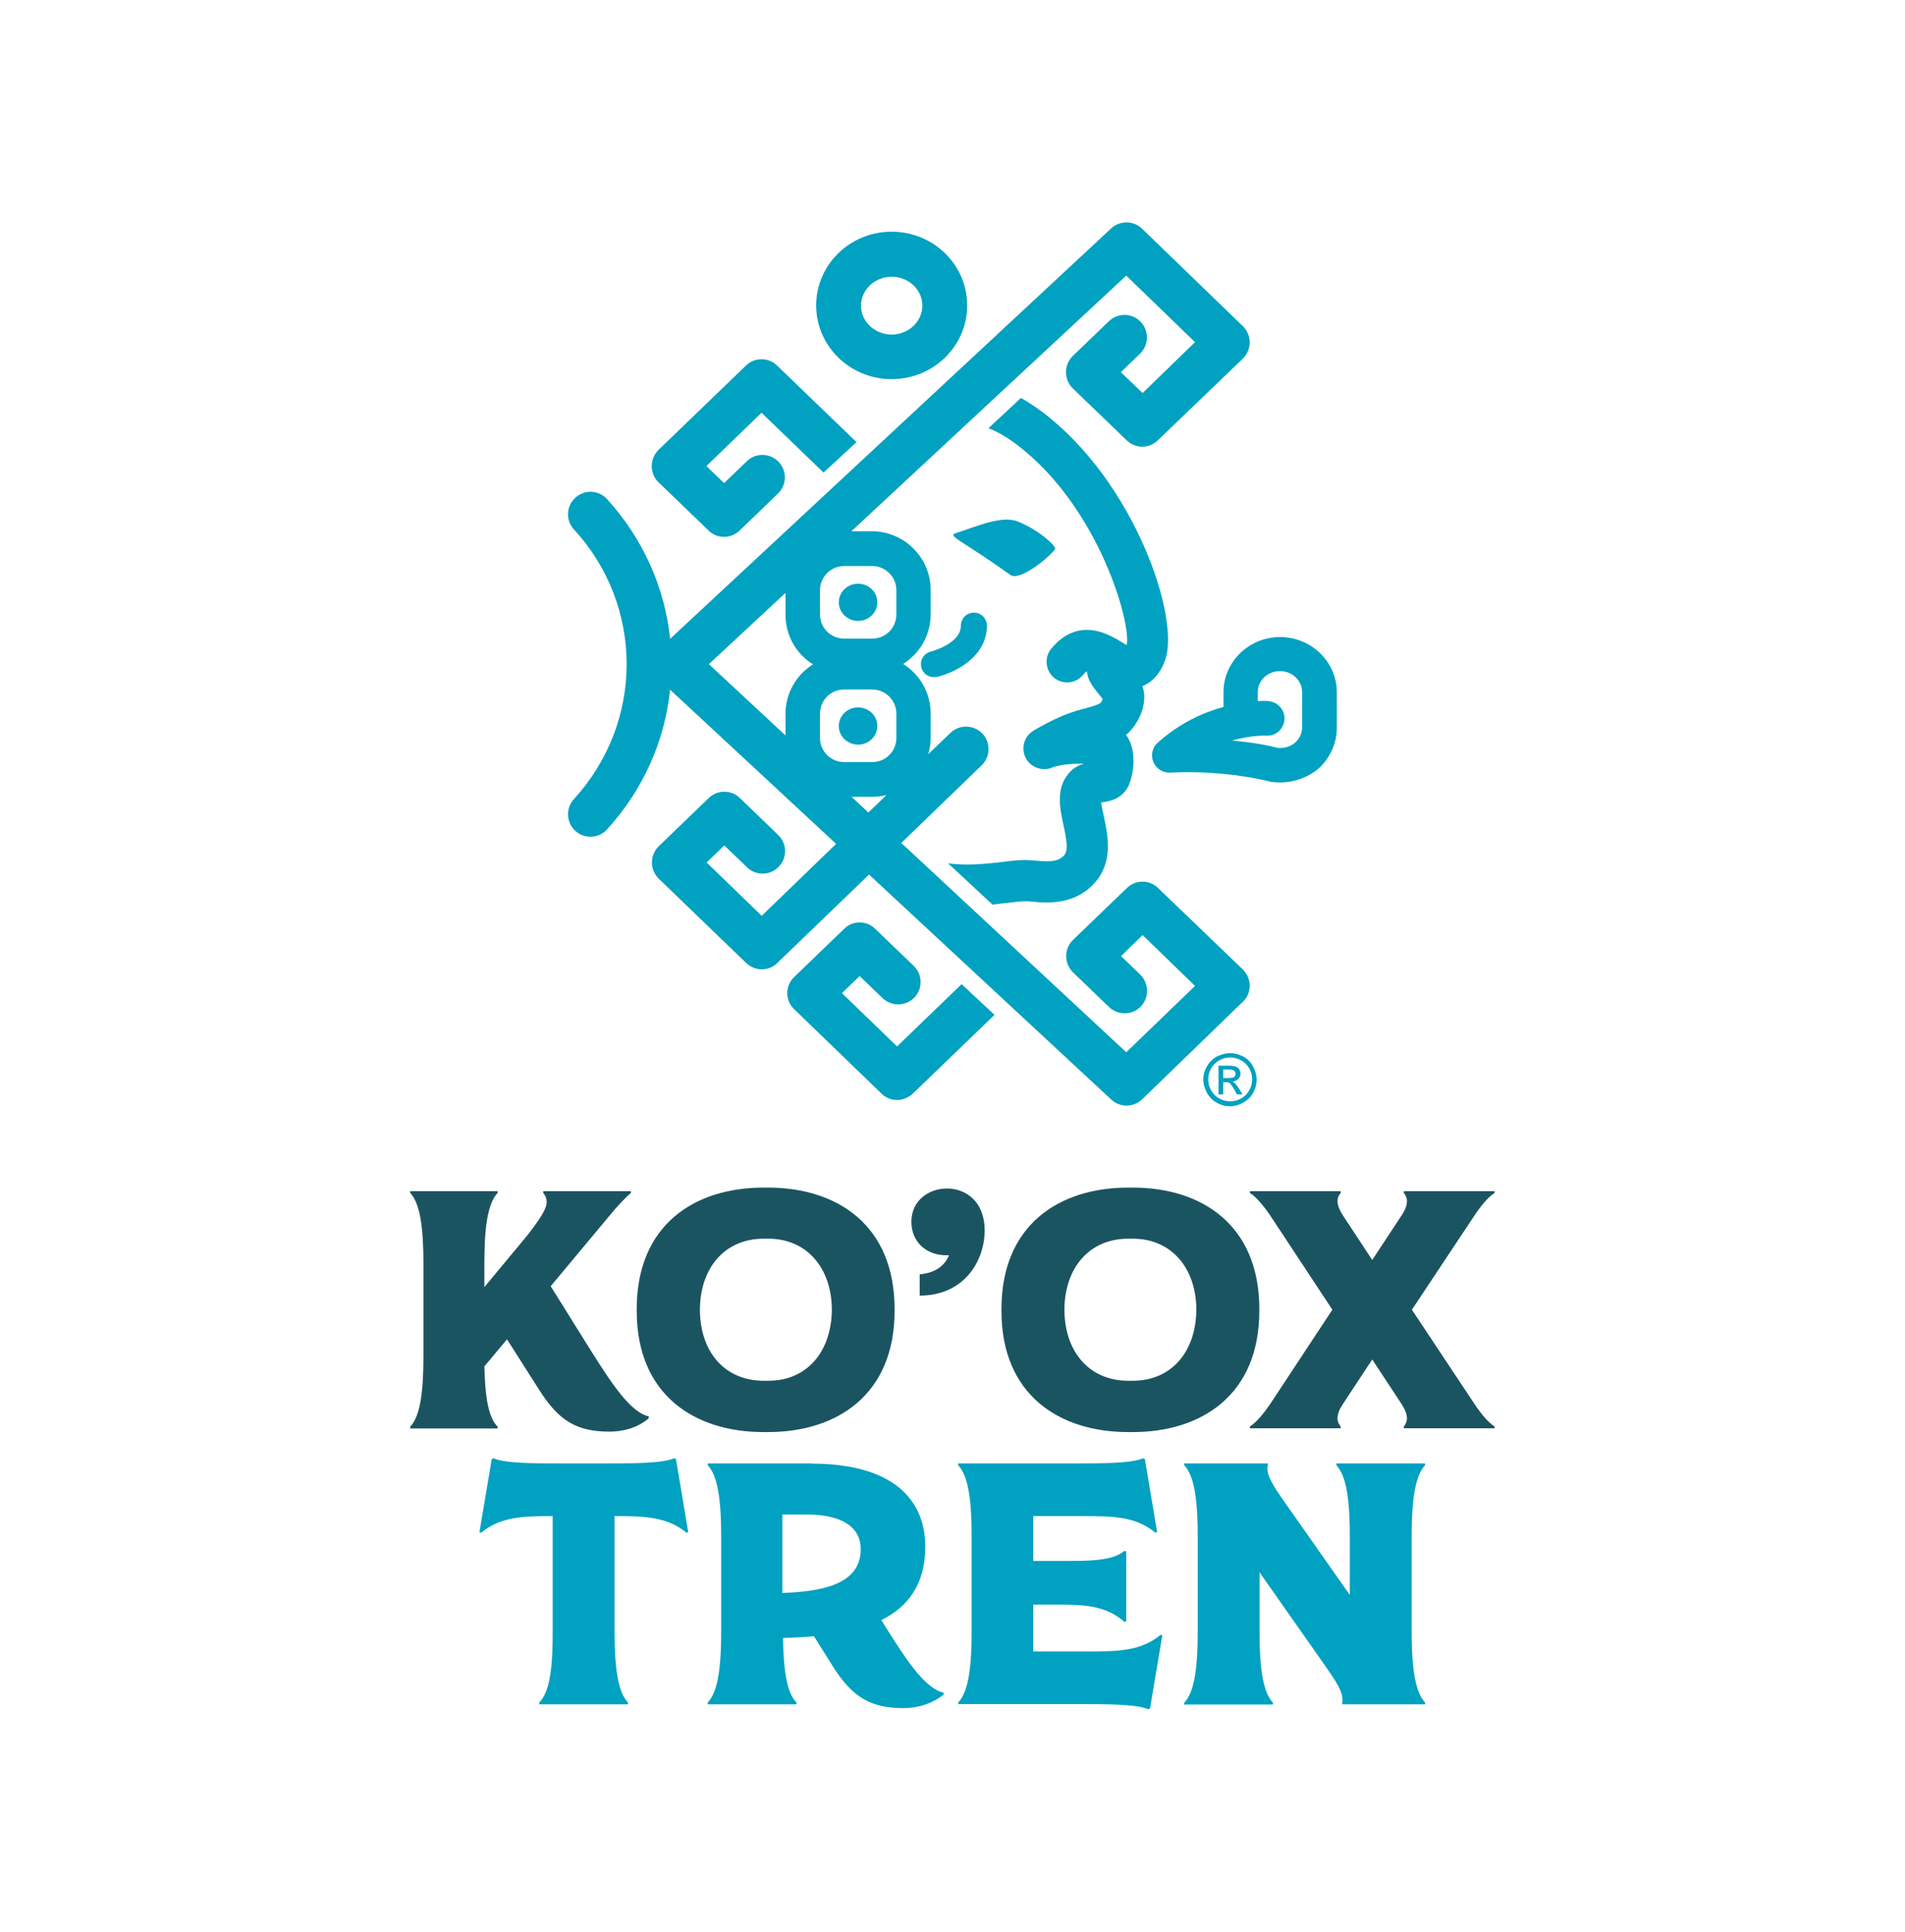
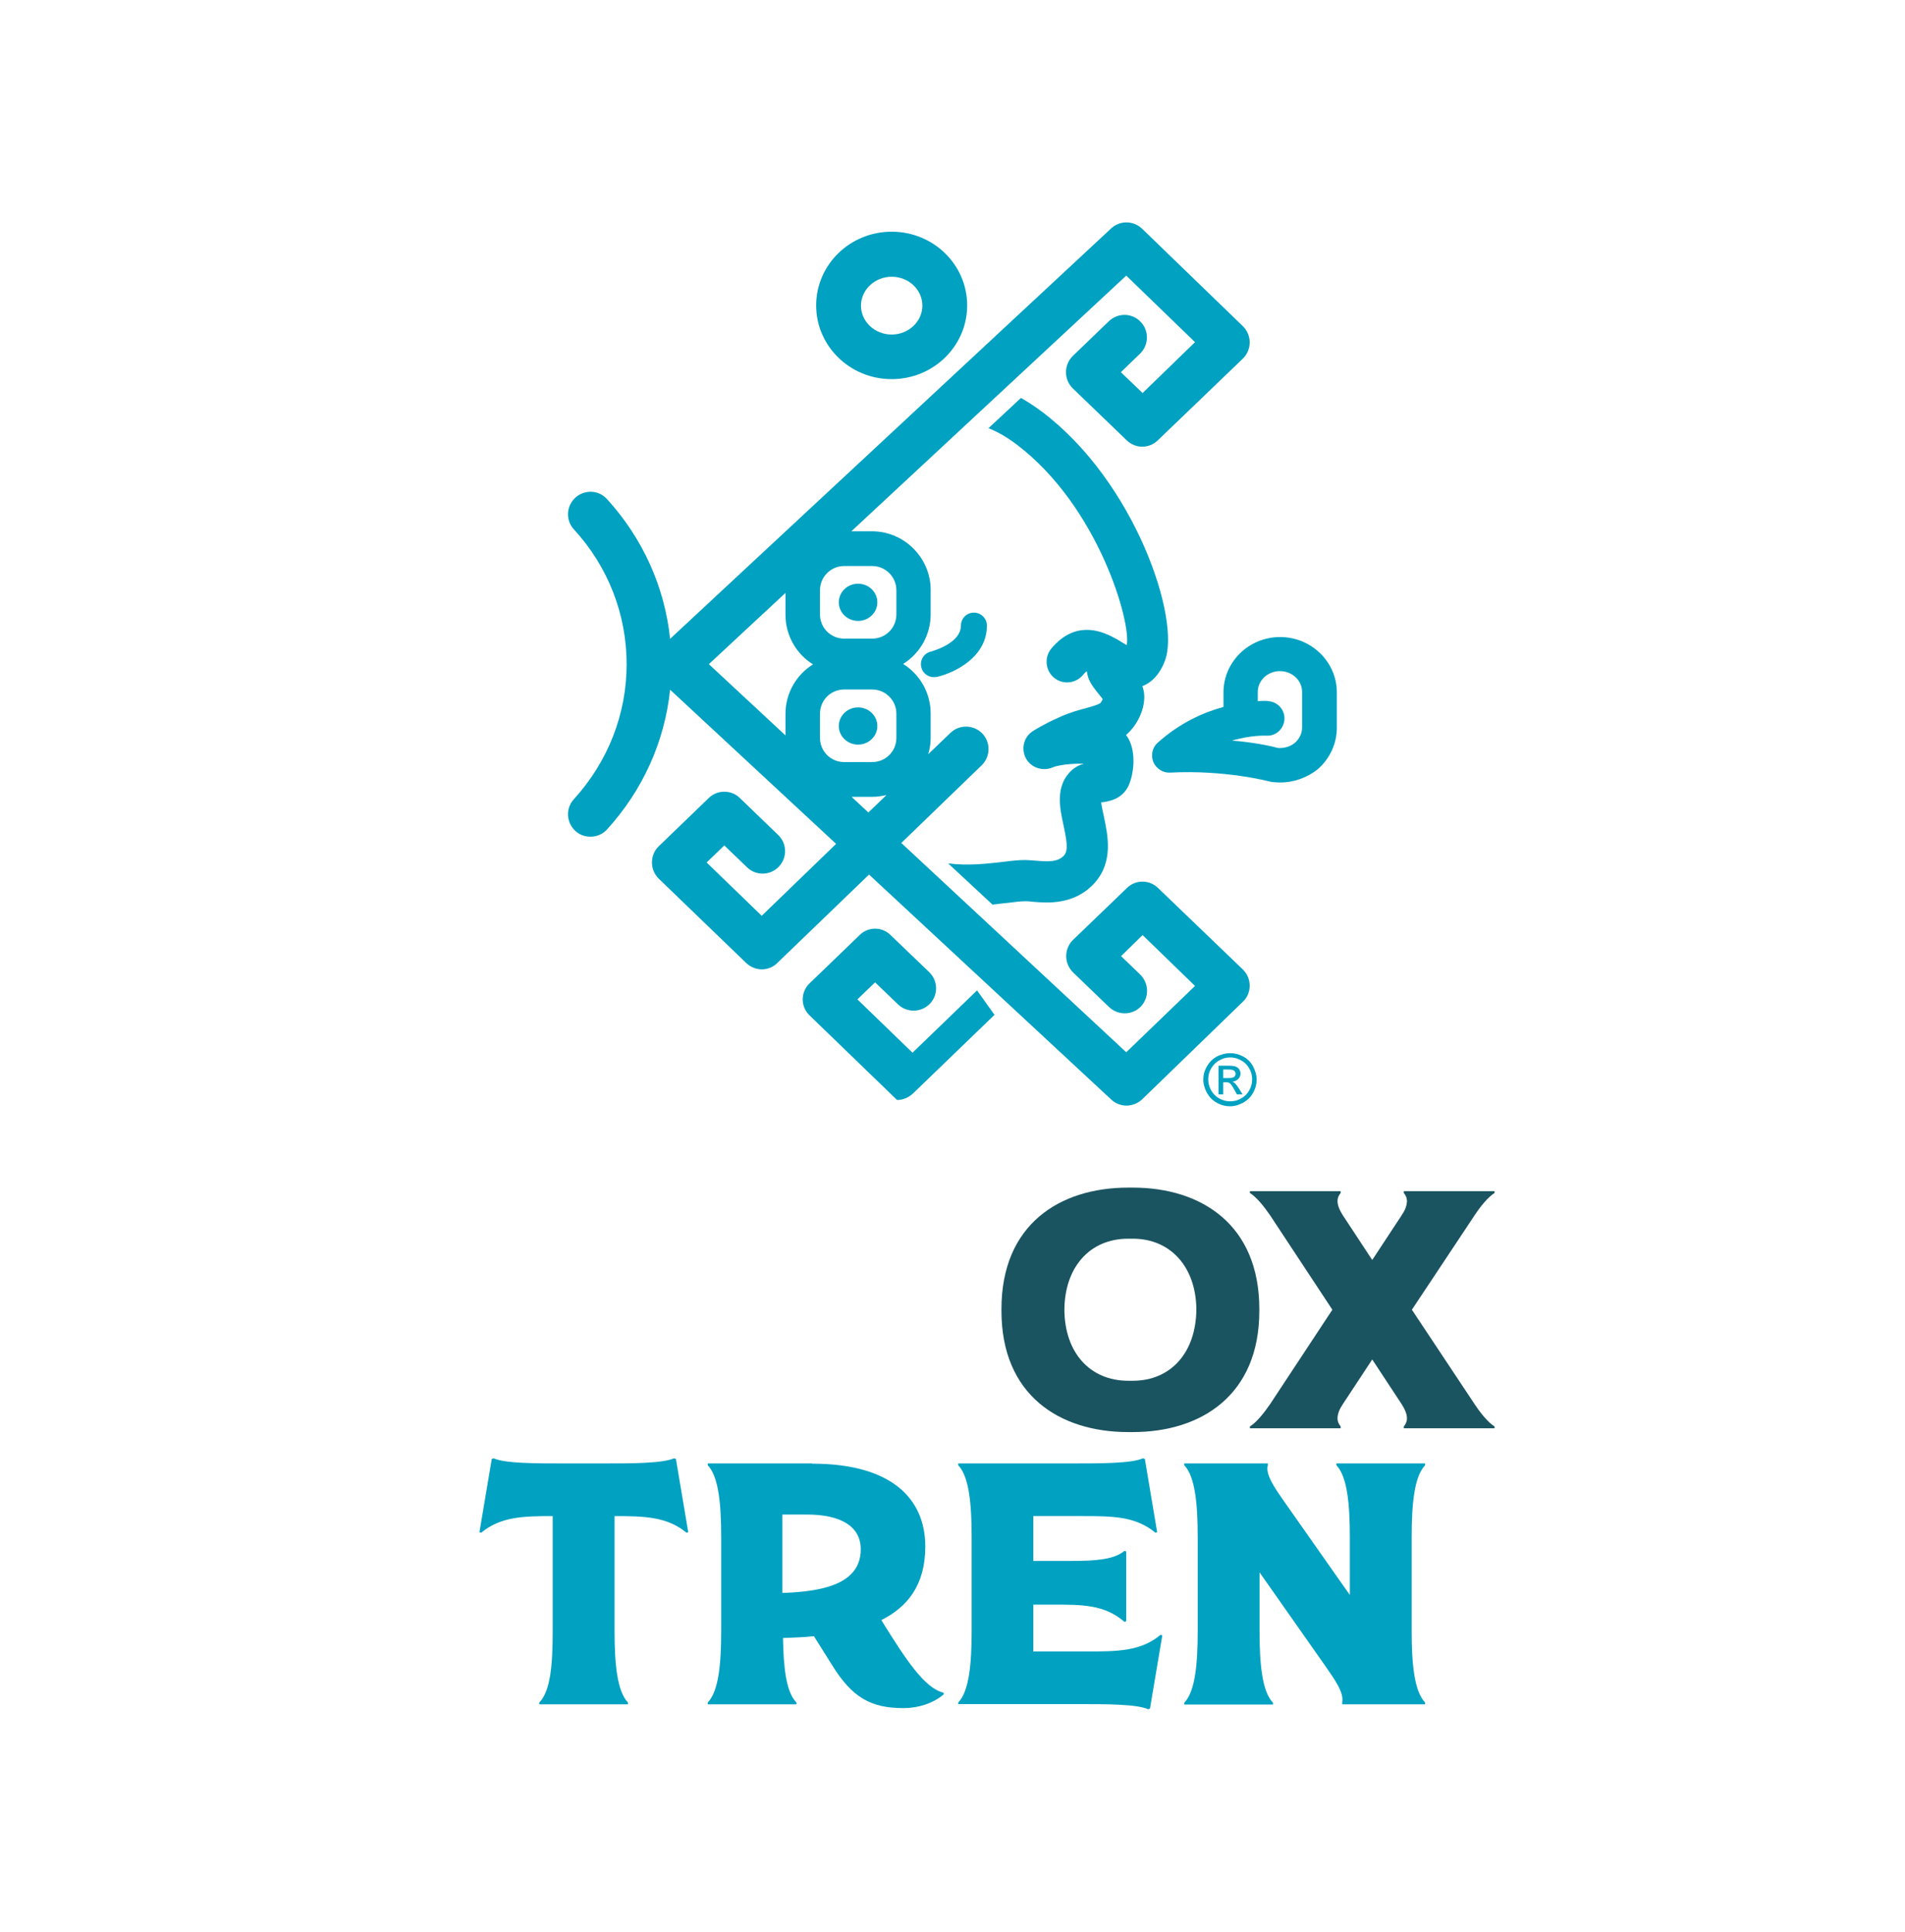
<svg xmlns="http://www.w3.org/2000/svg" id="Capa_1" x="0px" y="0px" viewBox="0 0 85.03 86.23" style="enable-background:new 0 0 85.03 86.23;" xml:space="preserve">
  <style type="text/css"> .st0{fill:#1B5461;} .st1{fill:#00A1C1;} </style>
  <g>
    <g>
-       <path class="st0" d="M22.63,59.77l-1.01,1.21c0.03,1.24,0.15,2.25,0.59,2.69v0.08h-3.9v-0.08c0.48-0.5,0.59-1.71,0.59-3.16V56.4 c0-1.43-0.11-2.66-0.59-3.16v-0.08h3.9v0.08c-0.48,0.5-0.59,1.72-0.59,3.16v1.04l1.96-2.36c0.24-0.33,0.82-1.04,0.82-1.42 c0-0.23-0.08-0.32-0.15-0.42v-0.08h3.91v0.08c-0.24,0.2-0.48,0.47-0.71,0.72l-2.87,3.44l1.81,2.9c0.88,1.39,1.74,2.73,2.57,2.91 v0.08c-0.51,0.45-1.19,0.6-1.75,0.6c-1.43,0-2.26-0.45-3.16-1.89L22.63,59.77z" />
-       <path class="st0" d="M39.93,58.5c0,3.75-2.58,5.41-5.65,5.41h-0.2c-3.08,0-5.66-1.66-5.66-5.41v-0.08c0-3.76,2.58-5.42,5.66-5.42 h0.2c3.07,0,5.65,1.66,5.65,5.42V58.5z M34.09,61.62h0.2c1.72,0,2.82-1.28,2.84-3.17c-0.01-1.87-1.12-3.17-2.84-3.17h-0.2 c-1.74,0-2.84,1.3-2.85,3.17C31.25,60.34,32.35,61.62,34.09,61.62z" />
-       <path class="st0" d="M41.05,56.87c0.66-0.06,1.1-0.35,1.31-0.85c-0.03,0-0.08,0-0.12,0c-0.92,0-1.56-0.62-1.56-1.49 c0-0.97,0.79-1.49,1.59-1.49c0.83,0,1.68,0.57,1.68,1.87c0,1.36-0.91,2.91-2.9,2.91V56.87z" />
      <path class="st0" d="M56.21,58.5c0,3.75-2.58,5.41-5.65,5.41h-0.2c-3.08,0-5.66-1.66-5.66-5.41v-0.08c0-3.76,2.58-5.42,5.66-5.42 h0.2c3.07,0,5.65,1.66,5.65,5.42V58.5z M50.36,61.62h0.2c1.72,0,2.82-1.28,2.84-3.17c-0.01-1.87-1.12-3.17-2.84-3.17h-0.2 c-1.74,0-2.84,1.3-2.85,3.17C47.52,60.34,48.63,61.62,50.36,61.62z" />
      <path class="st0" d="M61.25,60.67l-1.31,1.99c-0.14,0.21-0.24,0.42-0.24,0.65c0,0.12,0.05,0.24,0.14,0.35v0.08h-4.05v-0.08 c0.29-0.18,0.62-0.59,0.89-0.98l2.79-4.23l-2.79-4.23c-0.27-0.39-0.6-0.8-0.89-0.98v-0.08h4.05v0.08 c-0.09,0.11-0.14,0.23-0.14,0.35c0,0.23,0.11,0.44,0.24,0.65l1.31,1.99l1.31-1.99c0.14-0.21,0.24-0.42,0.24-0.65 c0-0.12-0.05-0.24-0.14-0.35v-0.08h4.05v0.08c-0.29,0.18-0.62,0.59-0.88,0.98l-2.81,4.23l2.81,4.23c0.26,0.39,0.59,0.8,0.88,0.98 v0.08h-4.05v-0.08c0.09-0.11,0.14-0.23,0.14-0.35c0-0.23-0.11-0.44-0.24-0.65L61.25,60.67z" />
    </g>
    <g>
      <path class="st1" d="M24.07,76.06v-0.08c0.51-0.51,0.6-1.73,0.6-3.21v-5.11c-1.3,0-2.32,0.02-3.19,0.74l-0.08-0.02l0.55-3.27 l0.08-0.03c0.52,0.23,1.84,0.23,3.16,0.23h1.72c1.32,0,2.64,0,3.18-0.23l0.08,0.03l0.55,3.27l-0.08,0.02 c-0.87-0.72-1.9-0.74-3.21-0.74v5.11c0,1.47,0.11,2.7,0.6,3.21v0.08H24.07z" />
      <path class="st1" d="M36.25,65.32c3.53,0,5.05,1.55,5.05,3.7c0,1.72-0.8,2.7-1.96,3.28l0.17,0.28c0.89,1.41,1.76,2.78,2.61,2.96 v0.08c-0.48,0.4-1.14,0.61-1.79,0.61c-1.44,0-2.29-0.46-3.19-1.92l-0.81-1.29c-0.46,0.05-0.92,0.06-1.38,0.08 c0.02,1.32,0.14,2.42,0.6,2.88v0.08h-3.96v-0.08c0.49-0.51,0.6-1.73,0.6-3.21V68.6c0-1.46-0.11-2.7-0.6-3.21v-0.08H36.25z M38.42,69.14c0-1.01-0.87-1.55-2.41-1.55h-1.09v3.5C36.61,71.03,38.42,70.74,38.42,69.14z" />
      <path class="st1" d="M42.77,76.06v-0.08c0.49-0.51,0.6-1.73,0.6-3.21V68.6c0-1.46-0.11-2.7-0.6-3.21v-0.08h5.09 c1.32,0,2.64,0,3.16-0.23l0.08,0.03l0.55,3.27l-0.08,0.02c-0.89-0.74-1.93-0.74-3.27-0.74h-2.18v2h1.75c1,0,1.87-0.06,2.32-0.45 l0.08,0.03c0,1.04,0,2.07,0,3.11l-0.08,0.03c-0.89-0.77-1.86-0.77-3.21-0.77h-0.86v2.09h2.41c1.33,0,2.38,0,3.27-0.74l0.08,0.02 l-0.55,3.27l-0.08,0.03c-0.52-0.23-1.84-0.23-3.16-0.23H42.77z" />
      <path class="st1" d="M56.59,65.32v0.08c-0.02,0.05-0.02,0.11-0.02,0.15c0,0.46,0.57,1.18,0.75,1.46l2.93,4.17V68.6 c0-1.46-0.11-2.7-0.6-3.21v-0.08h3.96v0.08c-0.49,0.51-0.6,1.75-0.6,3.21v4.17c0,1.47,0.11,2.7,0.6,3.21v0.08h-3.7v-0.08 c0.01-0.05,0.01-0.11,0.01-0.15c0-0.46-0.57-1.18-0.75-1.46l-2.95-4.2v2.61c0,1.47,0.11,2.7,0.6,3.21v0.08h-3.96v-0.08 c0.49-0.51,0.6-1.73,0.6-3.21V68.6c0-1.46-0.11-2.7-0.6-3.21v-0.08H56.59z" />
    </g>
    <g>
      <g>
        <g>
-           <path class="st1" d="M47.1,24.48c0.02-0.1-0.64-0.78-1.65-1.2c-0.72-0.3-1.84,0.21-2.78,0.51c-0.41,0.13,0.21,0.28,2.43,1.87 C45.57,25.98,47.07,24.65,47.1,24.48z" />
-         </g>
+           </g>
        <g>
          <path class="st1" d="M51.99,29.5c-0.08,0.22-0.35,0.87-1,1.12c0.03,0.08,0.05,0.18,0.07,0.27c0.1,0.72-0.32,1.51-0.8,1.91 c0.04,0.05,0.07,0.1,0.1,0.15c0.38,0.67,0.23,1.65,0.01,2.12c-0.28,0.59-0.86,0.7-1.22,0.74c0.02,0.18,0.08,0.43,0.12,0.62 c0.18,0.85,0.43,2.02-0.4,2.96c-0.91,1.02-2.15,0.91-2.81,0.85c-0.12-0.02-0.24-0.02-0.3-0.02c-0.19,0-0.45,0.03-0.75,0.07 c-0.22,0.02-0.45,0.05-0.71,0.08l-1.98-1.84c0.89,0.12,1.78,0.01,2.48-0.07c0.38-0.05,0.68-0.08,0.97-0.08 c0.13,0,0.29,0.02,0.47,0.03c0.58,0.05,0.99,0.06,1.26-0.24c0.19-0.22,0.11-0.69-0.03-1.34c-0.17-0.78-0.38-1.76,0.36-2.45 c0.18-0.16,0.37-0.25,0.55-0.3c-0.98-0.01-1.38,0.16-1.38,0.16c-0.44,0.2-0.98,0.03-1.21-0.4c-0.22-0.42-0.1-0.95,0.31-1.21 c0.02-0.02,0.54-0.34,1.18-0.62c0.48-0.22,0.9-0.33,1.24-0.42c0.25-0.07,0.49-0.14,0.59-0.21c0.03-0.02,0.08-0.12,0.11-0.18 c-0.04-0.06-0.1-0.12-0.14-0.18c-0.18-0.22-0.4-0.48-0.51-0.79c-0.02-0.08-0.05-0.18-0.06-0.27c-0.05,0.02-0.1,0.08-0.17,0.16 c-0.32,0.39-0.91,0.45-1.3,0.12c-0.38-0.32-0.44-0.91-0.11-1.3c1.02-1.22,2.15-0.84,2.83-0.46c0.07,0.03,0.12,0.06,0.18,0.1 c0.07,0.04,0.13,0.08,0.18,0.11c0.05,0.03,0.12,0.07,0.17,0.1c0.22-0.92-1.22-6.16-4.92-8.96c-0.48-0.36-0.89-0.58-1.25-0.72 l1.45-1.35c0.29,0.16,0.59,0.36,0.92,0.6C50.69,21.51,52.72,27.69,51.99,29.5z" />
        </g>
        <g>
          <g>
            <path class="st1" d="M57.14,34.92c-0.12,0-0.23-0.01-0.35-0.02c-0.03,0-0.07-0.01-0.1-0.02c-0.02,0-1.97-0.53-4.46-0.4 c-0.31,0.02-0.62-0.17-0.75-0.47c-0.12-0.3-0.05-0.65,0.19-0.86c0.99-0.89,2.05-1.36,2.94-1.6l0-0.65 c0-1.36,1.13-2.47,2.53-2.47c1.39,0,2.53,1.11,2.53,2.47v1.58c0,0.7-0.31,1.37-0.84,1.84C58.36,34.7,57.76,34.92,57.14,34.92z M57.04,33.38c0.28,0.02,0.56-0.06,0.77-0.24c0.2-0.18,0.31-0.42,0.31-0.68v-1.58c0-0.51-0.44-0.93-0.99-0.93 s-0.99,0.42-0.99,0.93l0,0.41c0.28-0.02,0.45-0.01,0.47,0c0.42,0.03,0.75,0.39,0.72,0.82c-0.03,0.42-0.38,0.75-0.81,0.72 c-0.03,0-0.67-0.03-1.53,0.22C56.08,33.14,56.83,33.32,57.04,33.38z" />
          </g>
        </g>
        <g>
          <path class="st1" d="M41.68,30.22c-0.26,0-0.5-0.18-0.56-0.45c-0.07-0.31,0.12-0.62,0.43-0.69c0.02-0.01,1.34-0.35,1.34-1.16 c0-0.32,0.26-0.58,0.58-0.58c0.32,0,0.58,0.26,0.58,0.58c0,1.39-1.4,2.09-2.23,2.29C41.77,30.21,41.73,30.22,41.68,30.22z" />
        </g>
        <g>
          <ellipse class="st1" cx="38.3" cy="32.4" rx="0.86" ry="0.83" />
        </g>
        <g>
          <ellipse class="st1" cx="38.3" cy="26.88" rx="0.86" ry="0.83" />
        </g>
        <g>
-           <path class="st1" d="M33.99,18.42l-2.46,2.38l0.79,0.76l1.02-0.98c0.39-0.38,1.03-0.37,1.41,0.03c0.38,0.39,0.38,1.02-0.02,1.41 l-1.72,1.66c-0.19,0.18-0.44,0.28-0.69,0.28s-0.5-0.09-0.69-0.28l-2.24-2.16c-0.19-0.18-0.3-0.45-0.3-0.72 c0-0.27,0.11-0.53,0.3-0.72l3.91-3.77c0.38-0.37,1-0.37,1.38,0l3.55,3.42l-1.47,1.36L33.99,18.42z" />
-         </g>
+           </g>
        <g>
-           <path class="st1" d="M44.39,45.29l-3.65,3.52c-0.2,0.18-0.45,0.28-0.7,0.28c-0.25,0-0.5-0.09-0.69-0.28l-3.9-3.77 c-0.2-0.19-0.31-0.45-0.31-0.72c0-0.27,0.11-0.53,0.31-0.72l2.23-2.15c0.38-0.38,1-0.38,1.38,0l1.72,1.65 c0.4,0.38,0.42,1.02,0.03,1.42c-0.38,0.39-1.02,0.41-1.42,0.02l-1.02-0.98l-0.79,0.76l2.46,2.38l2.88-2.78L44.39,45.29z" />
+           <path class="st1" d="M44.39,45.29l-3.65,3.52c-0.2,0.18-0.45,0.28-0.7,0.28l-3.9-3.77 c-0.2-0.19-0.31-0.45-0.31-0.72c0-0.27,0.11-0.53,0.31-0.72l2.23-2.15c0.38-0.38,1-0.38,1.38,0l1.72,1.65 c0.4,0.38,0.42,1.02,0.03,1.42c-0.38,0.39-1.02,0.41-1.42,0.02l-1.02-0.98l-0.79,0.76l2.46,2.38l2.88-2.78L44.39,45.29z" />
        </g>
        <g>
          <path class="st1" d="M51.69,39.63c-0.39-0.38-1-0.38-1.39,0l-2.41,2.32c-0.19,0.18-0.3,0.45-0.3,0.72c0,0.27,0.11,0.53,0.3,0.72 l1.61,1.55c0.4,0.38,1.03,0.38,1.42-0.02c0.38-0.4,0.37-1.03-0.02-1.42l-0.86-0.83L51,41.73L53.34,44l-3.07,2.96l-10.04-9.34 l3.59-3.47c0.39-0.38,0.41-1.02,0.02-1.42c-0.38-0.39-1.02-0.41-1.42-0.02l-0.99,0.95c0.07-0.23,0.11-0.48,0.11-0.73v-1.08 c0-0.94-0.49-1.76-1.23-2.22c0.74-0.46,1.23-1.28,1.23-2.22v-1.08c0-1.44-1.18-2.62-2.62-2.62H38l12.27-11.41l3.07,2.97 L51,17.54l-0.97-0.93l0.86-0.83c0.39-0.38,0.41-1.02,0.02-1.42c-0.38-0.4-1.02-0.41-1.42-0.02l-1.61,1.55 c-0.19,0.19-0.3,0.45-0.3,0.72c0,0.27,0.11,0.53,0.3,0.72l2.41,2.32c0.39,0.38,1,0.38,1.39,0L55.48,16 c0.19-0.19,0.3-0.45,0.3-0.72c0-0.27-0.11-0.53-0.3-0.72l-4.5-4.35c-0.38-0.37-0.99-0.38-1.38-0.02L29.91,28.51 c-0.24-2.31-1.22-4.49-2.82-6.24c-0.37-0.41-1-0.43-1.41-0.06c-0.41,0.38-0.44,1.01-0.06,1.42c1.52,1.65,2.35,3.79,2.35,6.01 c0,2.22-0.83,4.35-2.35,6.02c-0.38,0.41-0.35,1.04,0.06,1.42c0.19,0.18,0.43,0.26,0.68,0.26c0.27,0,0.54-0.11,0.73-0.32 c1.6-1.75,2.58-3.93,2.82-6.24l7.41,6.88l-3.32,3.21l-2.46-2.38l0.79-0.76l1.02,0.98c0.39,0.38,1.03,0.37,1.41-0.03 c0.38-0.39,0.38-1.02-0.02-1.41l-1.72-1.66c-0.38-0.37-1-0.37-1.38,0l-2.24,2.16c-0.19,0.18-0.3,0.45-0.3,0.72 c0,0.27,0.11,0.53,0.3,0.72l3.91,3.77c0.19,0.18,0.45,0.28,0.69,0.28c0.25,0,0.5-0.09,0.69-0.28l4.1-3.95L49.6,49.07 c0.19,0.18,0.44,0.27,0.68,0.27c0.25,0,0.51-0.1,0.7-0.28l4.49-4.35c0.2-0.18,0.31-0.45,0.31-0.72c0-0.27-0.11-0.53-0.3-0.72 L51.69,39.63z M35.06,31.86v0.96l-3.42-3.18l3.42-3.18v0.97c0,0.94,0.49,1.76,1.23,2.22C35.56,30.1,35.06,30.92,35.06,31.86z M38.76,36.26l-0.75-0.7h0.92c0.22,0,0.44-0.03,0.64-0.08L38.76,36.26z M40.01,32.93c0,0.6-0.48,1.08-1.08,1.08h-1.25 c-0.6,0-1.08-0.48-1.08-1.08v-1.08c0-0.6,0.48-1.08,1.08-1.08h1.25c0.59,0,1.08,0.48,1.08,1.08V32.93z M40.01,27.42 c0,0.6-0.48,1.08-1.08,1.08h-1.25c-0.6,0-1.08-0.48-1.08-1.08v-1.08c0-0.59,0.48-1.08,1.08-1.08h1.25 c0.59,0,1.08,0.48,1.08,1.08V27.42z" />
        </g>
        <g>
          <path class="st1" d="M39.8,16.92c-1.86,0-3.37-1.47-3.37-3.29s1.51-3.29,3.37-3.29s3.37,1.47,3.37,3.29S41.66,16.92,39.8,16.92z M39.8,12.35c-0.75,0-1.37,0.58-1.37,1.29s0.61,1.29,1.37,1.29c0.75,0,1.37-0.58,1.37-1.29S40.56,12.35,39.8,12.35z" />
        </g>
        <g>
          <path class="st1" d="M54.91,47c0.2,0,0.39,0.05,0.58,0.15c0.19,0.1,0.34,0.25,0.44,0.44s0.16,0.39,0.16,0.59 c0,0.2-0.05,0.4-0.16,0.59c-0.1,0.19-0.25,0.33-0.44,0.44c-0.19,0.1-0.38,0.16-0.59,0.16c-0.2,0-0.4-0.05-0.59-0.16 c-0.19-0.1-0.33-0.25-0.44-0.44c-0.1-0.19-0.16-0.38-0.16-0.59c0-0.21,0.05-0.4,0.16-0.59c0.11-0.19,0.25-0.33,0.44-0.44 C54.52,47.05,54.71,47,54.91,47z M54.91,47.19c-0.17,0-0.33,0.04-0.48,0.13c-0.16,0.08-0.28,0.21-0.37,0.36 s-0.13,0.32-0.13,0.49c0,0.17,0.04,0.33,0.13,0.49c0.09,0.16,0.21,0.28,0.36,0.36c0.16,0.09,0.32,0.13,0.49,0.13 c0.17,0,0.33-0.04,0.49-0.13c0.16-0.09,0.28-0.21,0.36-0.36c0.09-0.16,0.13-0.32,0.13-0.49c0-0.17-0.04-0.34-0.13-0.49 c-0.09-0.16-0.21-0.28-0.37-0.36C55.24,47.23,55.07,47.19,54.91,47.19z M54.39,48.83v-1.27h0.44c0.15,0,0.26,0.01,0.32,0.04 c0.07,0.02,0.12,0.06,0.16,0.12c0.04,0.06,0.06,0.12,0.06,0.19c0,0.09-0.03,0.17-0.1,0.24c-0.07,0.07-0.15,0.11-0.26,0.12 c0.04,0.02,0.08,0.04,0.11,0.07c0.05,0.05,0.11,0.13,0.19,0.25l0.15,0.25h-0.25l-0.11-0.2c-0.09-0.16-0.16-0.26-0.21-0.3 c-0.04-0.03-0.09-0.04-0.16-0.04H54.6v0.54H54.39z M54.6,48.11h0.25c0.12,0,0.2-0.02,0.24-0.05c0.04-0.04,0.06-0.08,0.06-0.14 c0-0.04-0.01-0.07-0.03-0.1s-0.05-0.05-0.09-0.07c-0.04-0.01-0.11-0.02-0.21-0.02H54.6V48.11z" />
        </g>
      </g>
    </g>
  </g>
</svg>